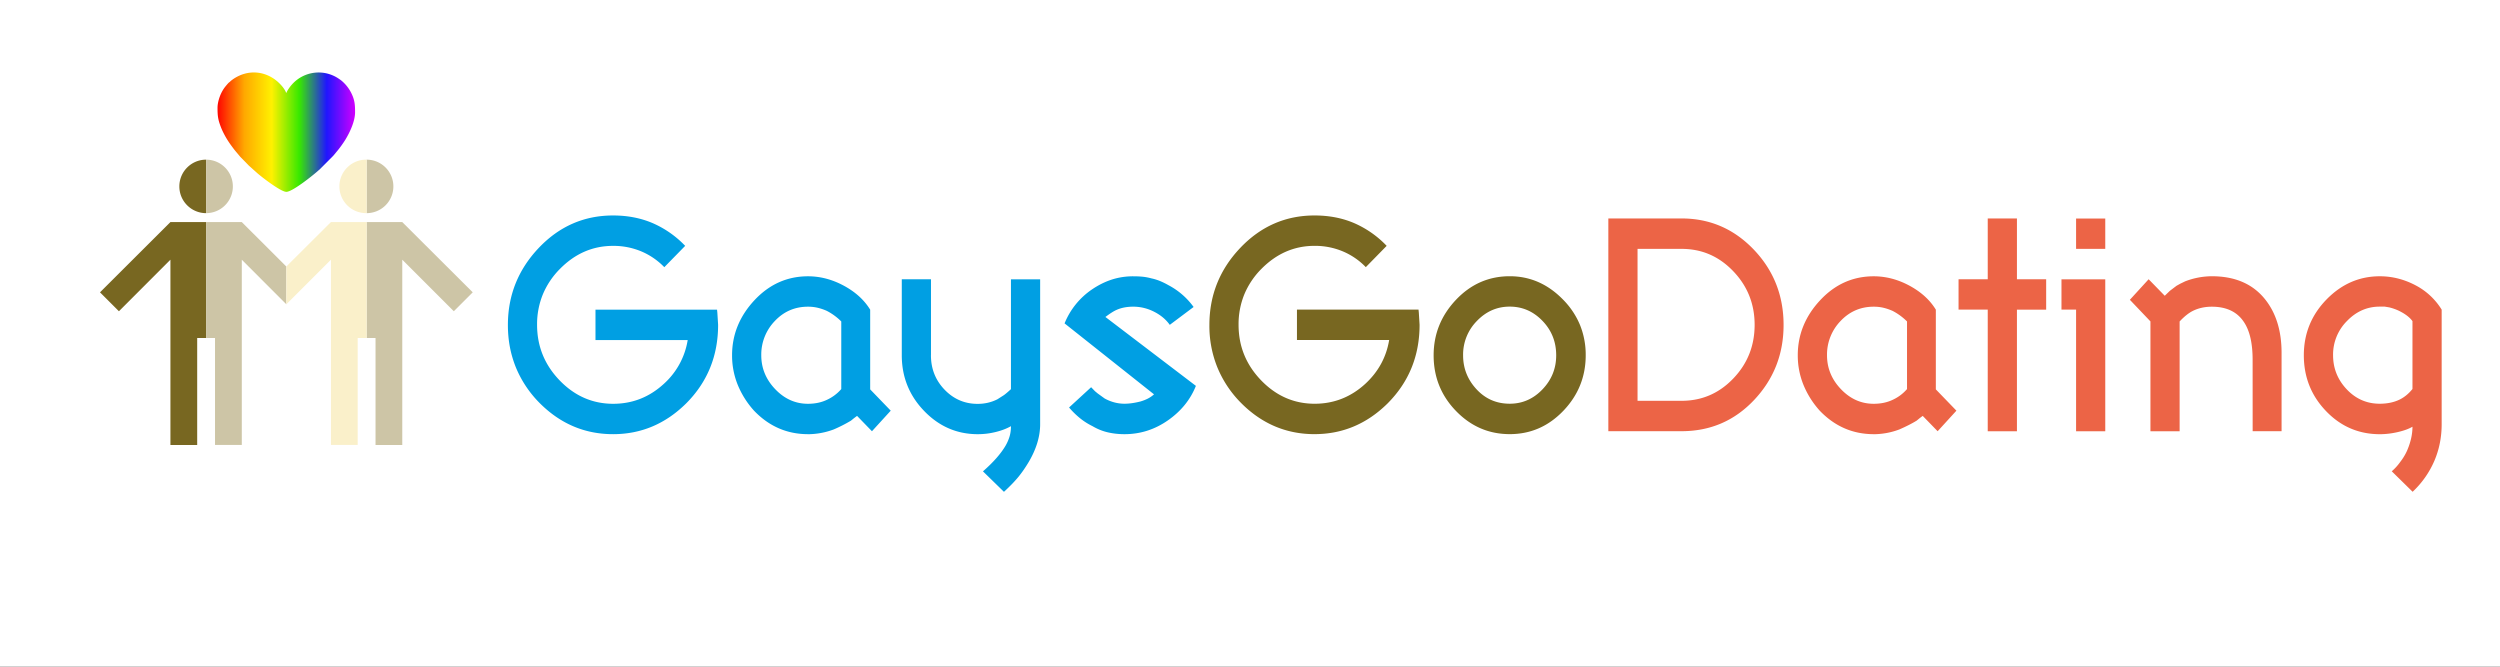
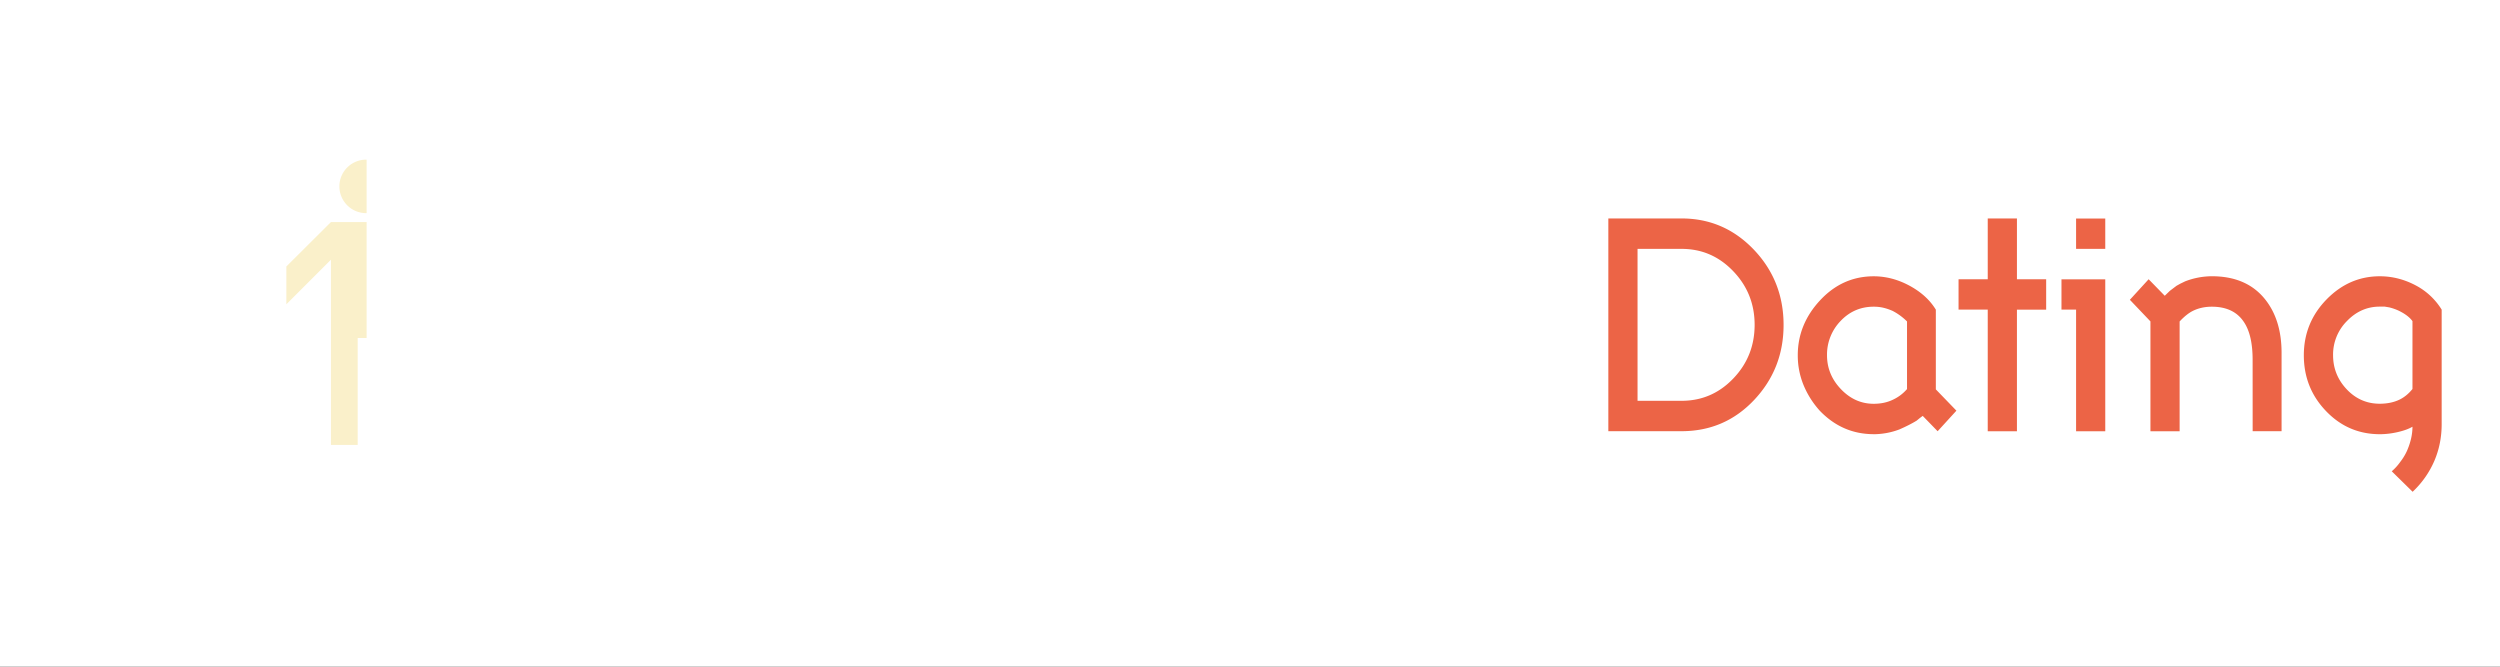
<svg xmlns="http://www.w3.org/2000/svg" xmlns:ns1="http://sodipodi.sourceforge.net/DTD/sodipodi-0.dtd" xmlns:ns2="http://www.inkscape.org/namespaces/inkscape" width="300" height="80" viewBox="0 0 300 80" version="1.1" id="svg1556" ns1:docname="gaysgodating.svg" ns2:version="1.1 (c4e8f9e, 2021-05-24)">
  <rect x="0" y="0" width="300" height="80" fill="#333333" stroke="none" />
  <defs id="defs1560" />
  <ns1:namedview id="namedview1558" pagecolor="#ffffff" bordercolor="#666666" borderopacity="1.0" ns2:pageshadow="2" ns2:pageopacity="0.0" ns2:pagecheckerboard="0" showgrid="false" ns2:zoom="1" ns2:cx="120" ns2:cy="84" ns2:window-width="1923" ns2:window-height="500" ns2:window-x="0" ns2:window-y="25" ns2:window-maximized="0" ns2:current-layer="svg1556" />
  <rect style="fill:#ffffff;stroke:#000000;stroke-width:8.001;stroke-linejoin:round;stroke-dasharray:0, 88.014;paint-order:markers stroke fill" id="rect1698" width="301" height="81" x="0" y="0" />
-   <path fill="#009fe3" d="m 73.569,52.1 c -3.432,0 -6.4,-1.277 -8.902,-3.829 A 13.149,13.149 0 0 1 61.877,44.018 c -0.309,-0.785 -0.543,-1.588 -0.695,-2.404 -0.153,-0.817 -0.234,-1.688 -0.234,-2.617 0,-3.562 1.235,-6.642 3.7,-9.243 2.466,-2.597 5.441,-3.897 8.92,-3.897 1.74,0 3.326,0.307 4.756,0.92 a 12.006,12.006 0 0 1 3.897,2.726 l -2.504,2.559 a 8.347,8.347 0 0 0 -2.761,-1.895 8.602,8.602 0 0 0 -3.388,-0.662 c -2.445,0 -4.577,0.929 -6.4,2.789 a 9.512,9.512 0 0 0 -2.037,3.058 9.457,9.457 0 0 0 -0.681,3.627 c 0,2.575 0.904,4.798 2.708,6.67 1.805,1.867 3.948,2.806 6.428,2.806 2.311,0 4.336,-0.797 6.077,-2.394 a 8.99,8.99 0 0 0 2.861,-5.255 H 71.458 V 37.158 H 86.045 l 0.037,0.357 0.091,1.465 c 0,3.72 -1.277,6.862 -3.827,9.421 -2.492,2.468 -5.418,3.7 -8.778,3.7 m 23.4,0 c -2.517,0 -4.672,-0.934 -6.472,-2.806 a 10.631,10.631 0 0 1 -1.967,-3.11 9.37,9.37 0 0 1 -0.68,-3.556 c 0,-2.476 0.894,-4.677 2.68,-6.596 1.79,-1.92 3.934,-2.878 6.437,-2.878 1.466,0 2.896,0.376 4.289,1.126 1.394,0.753 2.45,1.711 3.167,2.88 v 9.565 l 2.466,2.554 -2.253,2.468 -1.788,-1.842 -0.357,0.267 -0.376,0.306 a 17.194,17.194 0 0 1 -2.074,1.056 8.952,8.952 0 0 1 -3.072,0.571 m 3.985,-5.416 v -8.116 a 7.025,7.025 0 0 0 -1.737,-1.27 6.319,6.319 0 0 0 -1.11,-0.376 5.102,5.102 0 0 0 -1.147,-0.125 c -1.574,0 -2.903,0.574 -3.985,1.723 a 5.797,5.797 0 0 0 -1.621,4.104 c 0,1.547 0.558,2.905 1.674,4.071 1.117,1.17 2.429,1.753 3.93,1.753 0.848,0 1.605,-0.158 2.274,-0.476 0.669,-0.311 1.245,-0.739 1.721,-1.289 m 10.762,-4.057 c 0,1.623 0.548,2.998 1.64,4.134 1.096,1.135 2.417,1.698 3.962,1.698 0.857,0 1.647,-0.183 2.374,-0.551 l 0.785,-0.501 c 0.227,-0.165 0.504,-0.402 0.839,-0.713 V 33.519 h 3.504 v 17.394 c 0,1.454 -0.453,2.956 -1.358,4.501 -0.395,0.666 -0.811,1.273 -1.252,1.812 -0.441,0.539 -1.019,1.136 -1.733,1.793 l -2.52,-2.457 c 1.238,-1.082 2.144,-2.109 2.717,-3.086 a 5.146,5.146 0 0 0 0.49,-1.149 c 0.102,-0.362 0.153,-0.759 0.153,-1.187 -0.501,0.285 -1.106,0.522 -1.814,0.695 a 8.816,8.816 0 0 1 -2.172,0.267 c -2.49,0 -4.633,-0.926 -6.424,-2.78 -1.793,-1.855 -2.691,-4.083 -2.691,-6.695 v -9.117 h 3.504 v 9.117 h -0.003 z m 16.035,-3.827 a 9.006,9.006 0 0 1 3.289,-4.074 c 0.773,-0.525 1.563,-0.917 2.369,-1.18 a 8.3,8.3 0 0 1 2.583,-0.395 c 0.441,0 0.829,0.019 1.163,0.054 0.332,0.037 0.673,0.102 1.019,0.195 0.344,0.072 0.685,0.177 1.019,0.314 0.332,0.137 0.68,0.307 1.036,0.509 a 8.746,8.746 0 0 1 3.005,2.61 l -2.859,2.144 c -0.455,-0.641 -1.078,-1.166 -1.877,-1.572 -0.799,-0.406 -1.635,-0.609 -2.504,-0.609 -0.774,0 -1.449,0.132 -2.02,0.393 -0.311,0.133 -0.752,0.413 -1.324,0.843 l 10.859,8.268 c -0.667,1.67 -1.793,3.052 -3.372,4.15 -1.579,1.098 -3.312,1.647 -5.195,1.647 -0.703,0 -1.375,-0.074 -2.013,-0.223 -0.638,-0.149 -1.249,-0.397 -1.832,-0.743 a 7.956,7.956 0 0 1 -1.449,-0.915 10.023,10.023 0 0 1 -1.358,-1.322 l 2.647,-2.432 0.464,0.479 0.323,0.267 0.841,0.608 c 0.764,0.416 1.556,0.625 2.378,0.625 0.573,0 1.21,-0.091 1.914,-0.269 0.323,-0.095 0.618,-0.209 0.885,-0.346 0.267,-0.137 0.516,-0.306 0.741,-0.511 z" id="path1531" style="stroke-width:1.756" />
  <path fill="#ec6446" d="m 193.001,51.744 v -25.529 h 8.795 c 3.388,0 6.27,1.245 8.657,3.736 2.381,2.494 3.576,5.509 3.576,9.046 0,3.502 -1.18,6.503 -3.534,9.001 -2.357,2.497 -5.258,3.746 -8.716,3.746 z m 3.505,-21.881 v 18.233 h 5.29 c 2.424,0 4.489,-0.89 6.194,-2.671 1.709,-1.781 2.566,-3.929 2.566,-6.445 0,-2.501 -0.854,-4.647 -2.566,-6.435 -1.711,-1.788 -3.771,-2.68 -6.194,-2.68 z m 28.349,22.238 c -2.518,0 -4.672,-0.934 -6.474,-2.806 a 10.625,10.625 0 0 1 -1.965,-3.11 9.326,9.326 0 0 1 -0.683,-3.556 c 0,-2.476 0.896,-4.677 2.682,-6.596 1.788,-1.92 3.93,-2.878 6.435,-2.878 1.465,0 2.894,0.376 4.287,1.126 1.393,0.753 2.452,1.711 3.163,2.88 v 9.565 l 2.469,2.554 -2.253,2.468 -1.79,-1.842 -0.358,0.267 -0.374,0.306 c -0.539,0.33 -1.228,0.685 -2.076,1.056 a 8.836,8.836 0 0 1 -3.063,0.571 m 3.987,-5.416 v -8.116 a 7.016,7.016 0 0 0 -1.735,-1.27 c -0.385,-0.167 -0.755,-0.293 -1.112,-0.376 -0.357,-0.083 -0.741,-0.125 -1.145,-0.125 -1.574,0 -2.901,0.574 -3.987,1.723 a 5.797,5.797 0 0 0 -1.621,4.104 c 0,1.547 0.557,2.905 1.674,4.071 1.117,1.17 2.427,1.753 3.929,1.753 0.847,0 1.609,-0.158 2.276,-0.476 0.671,-0.307 1.243,-0.739 1.721,-1.289 m 13.191,-13.175 h 3.507 v 3.648 h -3.507 v 14.587 h -3.505 V 37.156 h -3.502 v -3.648 h 3.502 v -7.294 h 3.505 z m 5.344,0.002 h 5.255 v 18.233 h -3.502 V 37.156 h -1.753 z m 1.753,-7.295 h 3.502 v 3.646 h -3.502 z m 21.184,16.946 c 0,-1.99 -0.351,-3.504 -1.056,-4.54 -0.81,-1.215 -2.09,-1.823 -3.843,-1.823 -0.836,0 -1.589,0.167 -2.269,0.501 -0.501,0.251 -1.033,0.674 -1.591,1.27 v 13.175 h -3.502 V 38.568 l -2.469,-2.592 2.253,-2.466 1.934,1.983 0.609,-0.59 0.804,-0.608 0.451,-0.251 0.59,-0.286 a 8.997,8.997 0 0 1 3.195,-0.608 c 2.815,0 4.958,0.941 6.437,2.824 1.282,1.633 1.932,3.753 1.932,6.365 v 9.403 h -3.47 z M 293,50.904 c 0,1.565 -0.293,3.031 -0.88,4.405 a 11.114,11.114 0 0 1 -2.605,3.704 l -2.504,-2.459 c 0.385,-0.33 0.722,-0.704 1.019,-1.122 0.323,-0.414 0.592,-0.857 0.804,-1.321 0.441,-1.008 0.662,-1.979 0.662,-2.905 -0.441,0.262 -1.031,0.476 -1.77,0.645 -0.738,0.17 -1.454,0.253 -2.146,0.253 -2.526,0 -4.679,-0.922 -6.452,-2.77 -1.781,-1.853 -2.668,-4.082 -2.668,-6.702 0,-2.597 0.908,-4.83 2.717,-6.69 1.811,-1.86 3.945,-2.789 6.403,-2.789 1.526,0 2.991,0.381 4.398,1.143 A 8.044,8.044 0 0 1 293,37.156 Z m -3.504,-4.226 v -8.142 c -0.344,-0.478 -0.915,-0.903 -1.698,-1.275 a 6.138,6.138 0 0 0 -1.091,-0.376 l -0.537,-0.09 h -0.608 c -1.5,0 -2.814,0.574 -3.923,1.725 a 5.687,5.687 0 0 0 -1.67,4.101 c 0,1.574 0.546,2.94 1.637,4.096 1.089,1.152 2.41,1.73 3.959,1.73 0.917,0 1.719,-0.17 2.396,-0.502 0.573,-0.279 1.084,-0.704 1.537,-1.266" id="path1533" style="stroke-width:1.756" />
  <linearGradient id="a" x1="363.991" x2="373.389" y1="-243.435" y2="-243.435" gradientTransform="matrix(1.756,0,0,-1.756,-613.155,-411.673)" gradientUnits="userSpaceOnUse">
    <stop offset="0" stop-color="#ff0001" id="stop1535" />
    <stop offset=".2" stop-color="#ffa800" id="stop1537" />
    <stop offset=".4" stop-color="#fff100" id="stop1539" />
    <stop offset=".6" stop-color="#38e900" id="stop1541" />
    <stop offset=".8" stop-color="#2015ff" id="stop1543" />
    <stop offset="1" stop-color="#c0f" id="stop1545" />
  </linearGradient>
-   <path fill="url(#a)" d="m 26.104,12.936 c 0,0.975 0.054,1.417 0.411,2.336 0.279,0.715 0.743,1.521 1.194,2.136 0.272,0.371 0.423,0.581 0.727,0.933 l 0.376,0.453 0.968,0.992 c 0.047,0.051 0.079,0.086 0.132,0.133 l 1.034,0.922 c 0.623,0.523 2.764,2.181 3.411,2.181 0.697,0 2.968,-1.8 3.676,-2.411 0.112,-0.097 0.188,-0.17 0.304,-0.26 l 1.656,-1.661 0.513,-0.618 c 0.272,-0.321 0.706,-0.933 0.929,-1.296 0.527,-0.862 1.173,-2.201 1.173,-3.302 0,-0.901 -0.035,-1.433 -0.425,-2.253 a 4.628,4.628 0 0 0 -1.175,-1.517 C 40.908,9.618 40.813,9.555 40.702,9.48 a 4.285,4.285 0 0 0 -5.683,0.674 c -0.183,0.204 -0.576,0.724 -0.63,0.968 h -0.065 C 34.282,10.937 34.022,10.553 33.888,10.393 32.265,8.433 29.703,8.14 27.741,9.674 c -0.065,0.051 -0.076,0.069 -0.139,0.126 -0.07,0.069 -0.093,0.072 -0.163,0.135 -0.105,0.095 -0.392,0.448 -0.488,0.573 a 4.368,4.368 0 0 0 -0.411,0.69 c -0.204,0.425 -0.436,1.122 -0.436,1.737 z" id="path1548" style="fill:url(#a);stroke-width:1.756" />
-   <path fill="#faf0ca" d="m 157.748,52.098 c -3.433,0 -6.403,-1.275 -8.902,-3.827 a 13.093,13.093 0 0 1 -2.789,-4.254 13.209,13.209 0 0 1 -0.929,-5.023 c 0,-3.562 1.233,-6.644 3.699,-9.241 2.468,-2.597 5.441,-3.897 8.922,-3.897 1.739,0 3.325,0.306 4.754,0.919 a 11.993,11.993 0 0 1 3.897,2.727 l -2.503,2.555 a 8.29,8.29 0 0 0 -2.761,-1.893 8.583,8.583 0 0 0 -3.388,-0.662 c -2.446,0 -4.575,0.929 -6.403,2.789 a 9.524,9.524 0 0 0 -2.037,3.056 9.5,9.5 0 0 0 -0.68,3.628 c 0,2.576 0.903,4.795 2.71,6.668 1.804,1.867 3.946,2.806 6.424,2.806 2.309,0 4.34,-0.799 6.078,-2.394 1.563,-1.444 2.517,-3.193 2.861,-5.255 H 155.635 v -3.648 h 14.587 l 0.037,0.357 0.09,1.466 c 0,3.718 -1.277,6.856 -3.825,9.422 -2.492,2.468 -5.418,3.699 -8.776,3.699 m 23.42,-18.948 c 2.443,0 4.573,0.936 6.4,2.806 a 9.524,9.524 0 0 1 2.037,3.056 9.501,9.501 0 0 1 0.68,3.627 c 0,2.562 -0.894,4.784 -2.678,6.651 -1.791,1.872 -3.934,2.808 -6.435,2.808 -2.504,0 -4.651,-0.922 -6.445,-2.771 -1.793,-1.848 -2.691,-4.074 -2.691,-6.688 0,-2.547 0.894,-4.766 2.68,-6.658 1.786,-1.886 3.938,-2.831 6.452,-2.831 m 5.576,9.489 c 0,-1.619 -0.55,-2.998 -1.647,-4.134 -1.094,-1.138 -2.404,-1.709 -3.929,-1.709 -1.526,0 -2.84,0.576 -3.943,1.725 a 5.743,5.743 0 0 0 -1.653,4.118 c 0,1.567 0.539,2.919 1.609,4.074 1.071,1.159 2.401,1.735 3.988,1.735 1.523,0 2.833,-0.576 3.93,-1.725 1.098,-1.149 1.644,-2.508 1.644,-4.085 M 21.522,22.369 c 0,1.774 1.437,3.209 3.21,3.209 v -6.419 c -1.774,0 -3.21,1.438 -3.21,3.21 m -1.071,4.28 -8.451,8.43 2.271,2.271 6.18,-6.186 v 22.232 h 3.212 V 40.56 h 1.07 V 26.649 Z" id="path1550" style="fill:#786721;stroke-width:1.756" />
-   <path fill="#cdc5a6" d="m 47.204,22.369 c 0,-1.774 -1.437,-3.21 -3.21,-3.21 v 6.419 a 3.207,3.207 0 0 0 3.21,-3.209 m 1.068,4.28 h -4.278 v 13.911 h 1.07 v 12.836 h 3.209 V 31.164 l 6.184,6.186 2.271,-2.271 z m -20.329,-4.28 c 0,-1.774 -1.437,-3.21 -3.21,-3.21 v 6.419 a 3.207,3.207 0 0 0 3.21,-3.209 m 6.414,9.612 -5.343,-5.332 h -4.282 v 13.911 h 1.07 V 53.396 H 29.015 V 31.166 l 5.346,5.35 v -4.538 z" id="path1552" style="stroke-width:1.756" />
  <path fill="#faf0ca" d="m 43.994,19.158 a 3.21,3.21 0 1 0 0,6.419 z m -9.631,12.817 v 4.54 l 5.35,-5.351 v 22.232 h 3.21 V 40.56 h 1.071 V 26.649 h -4.282 z" id="path1554" style="stroke-width:1.756" />
</svg>